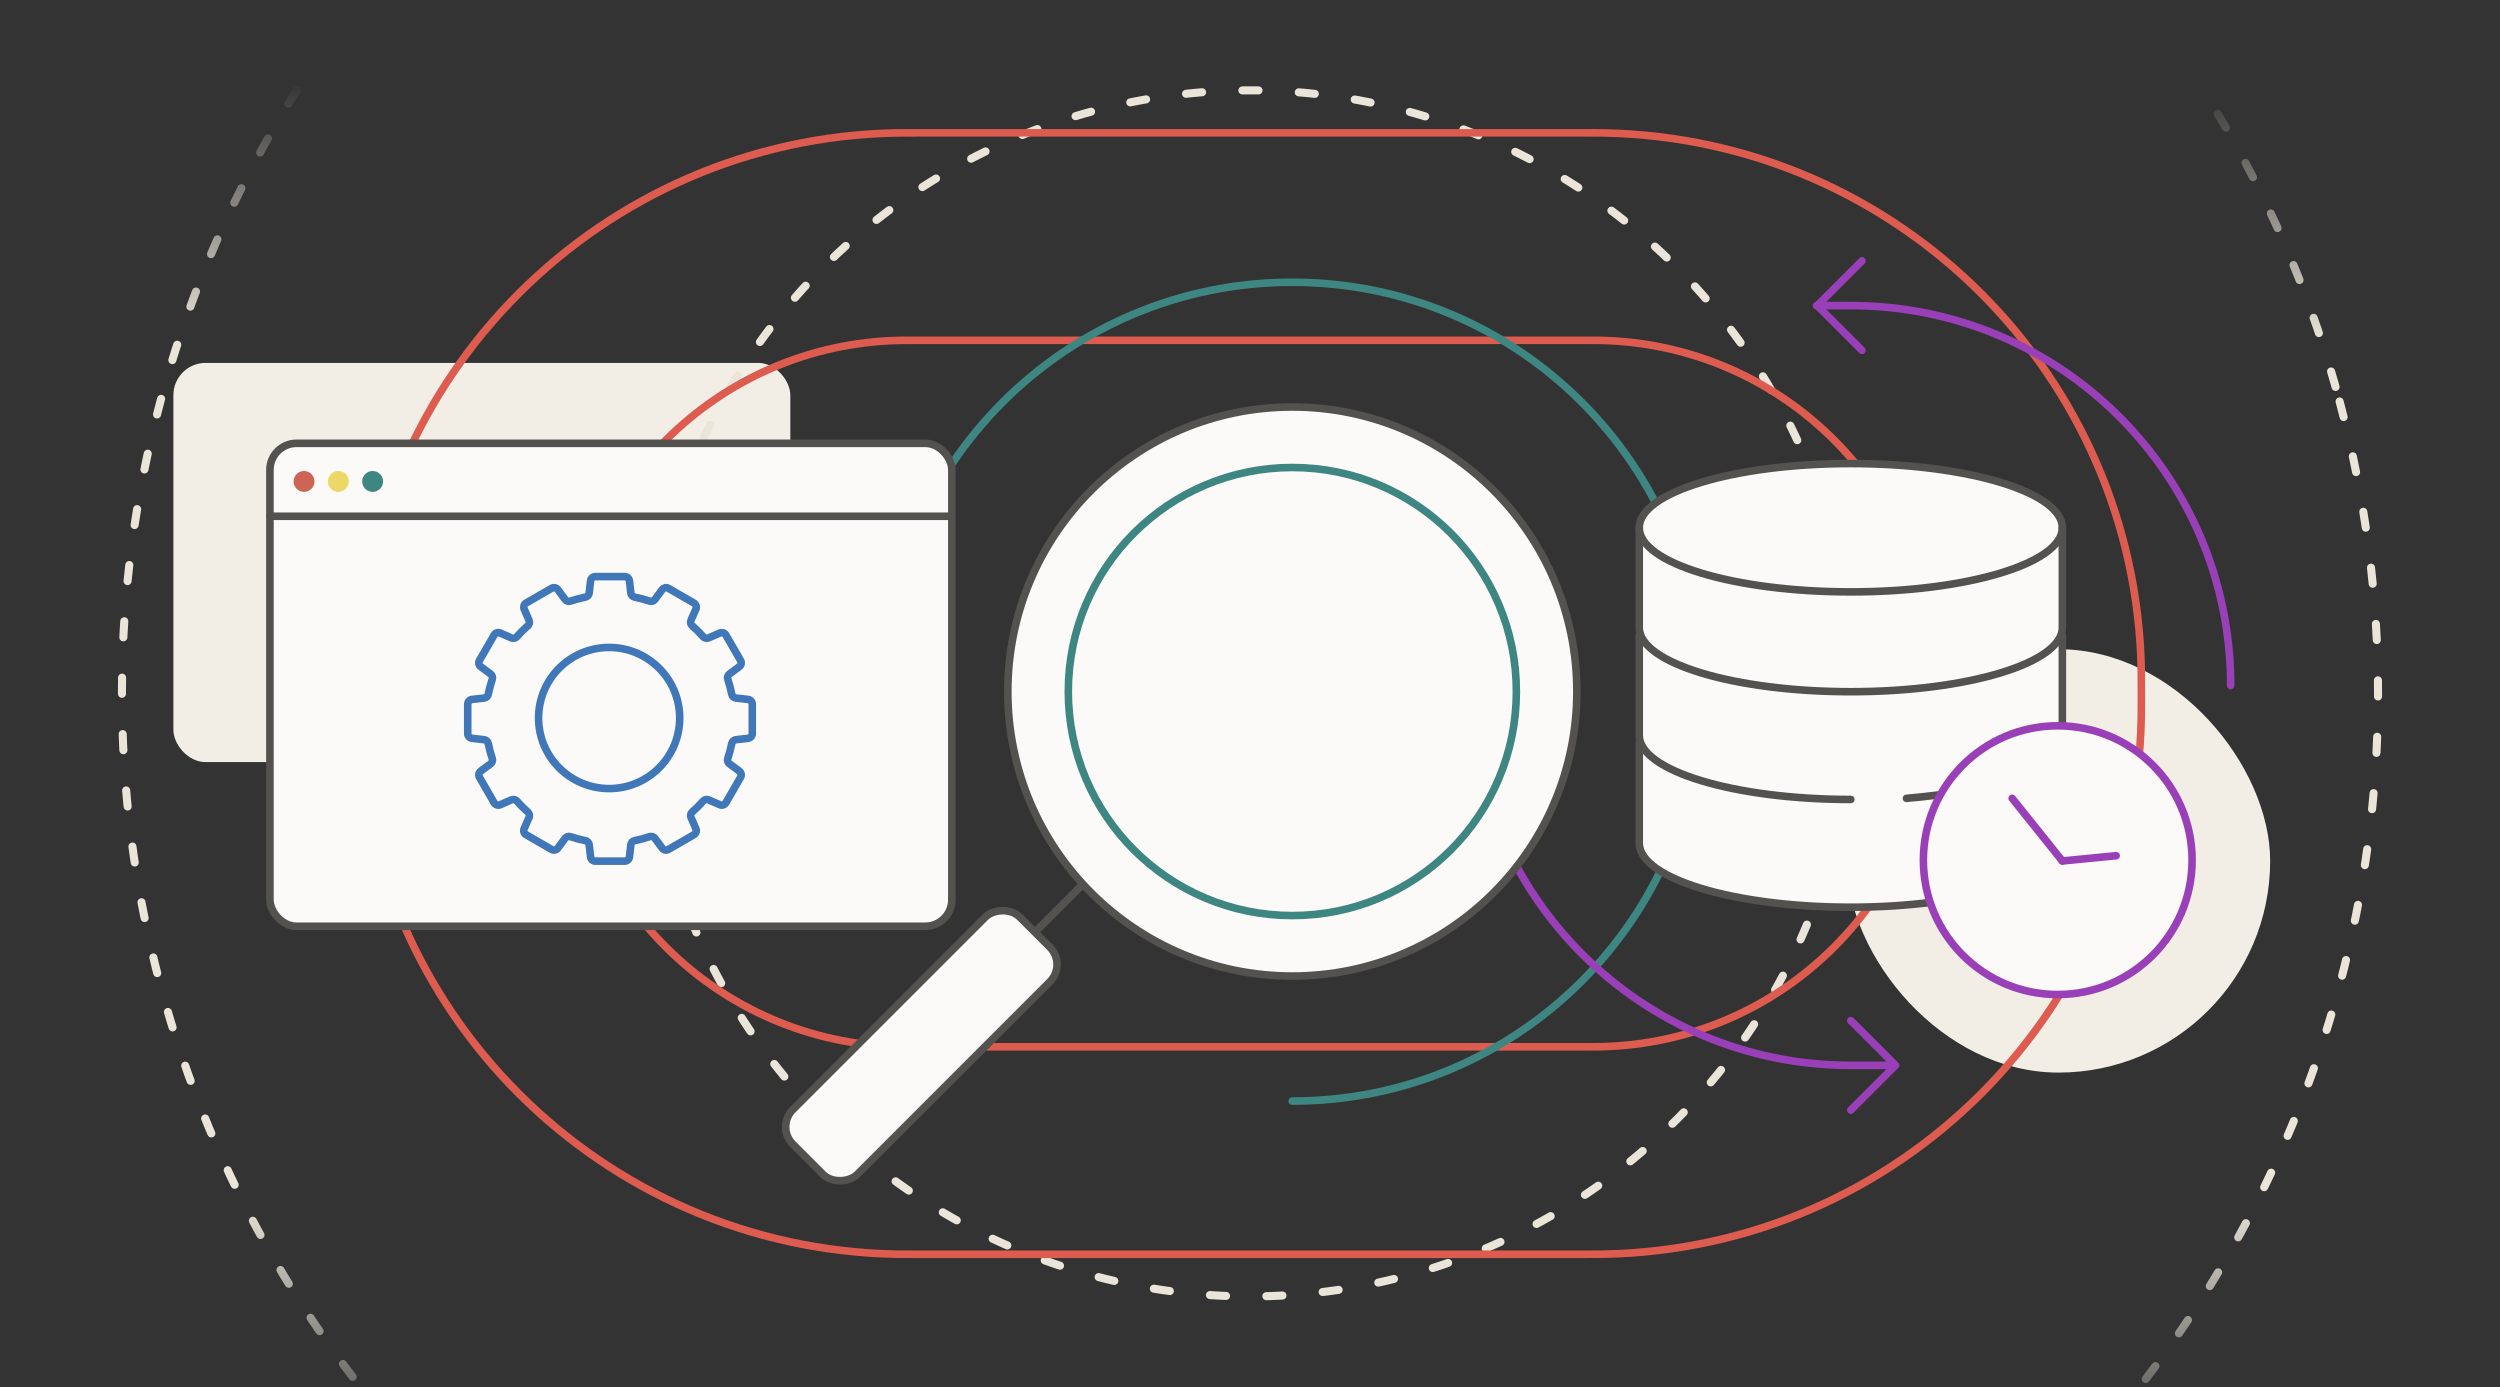
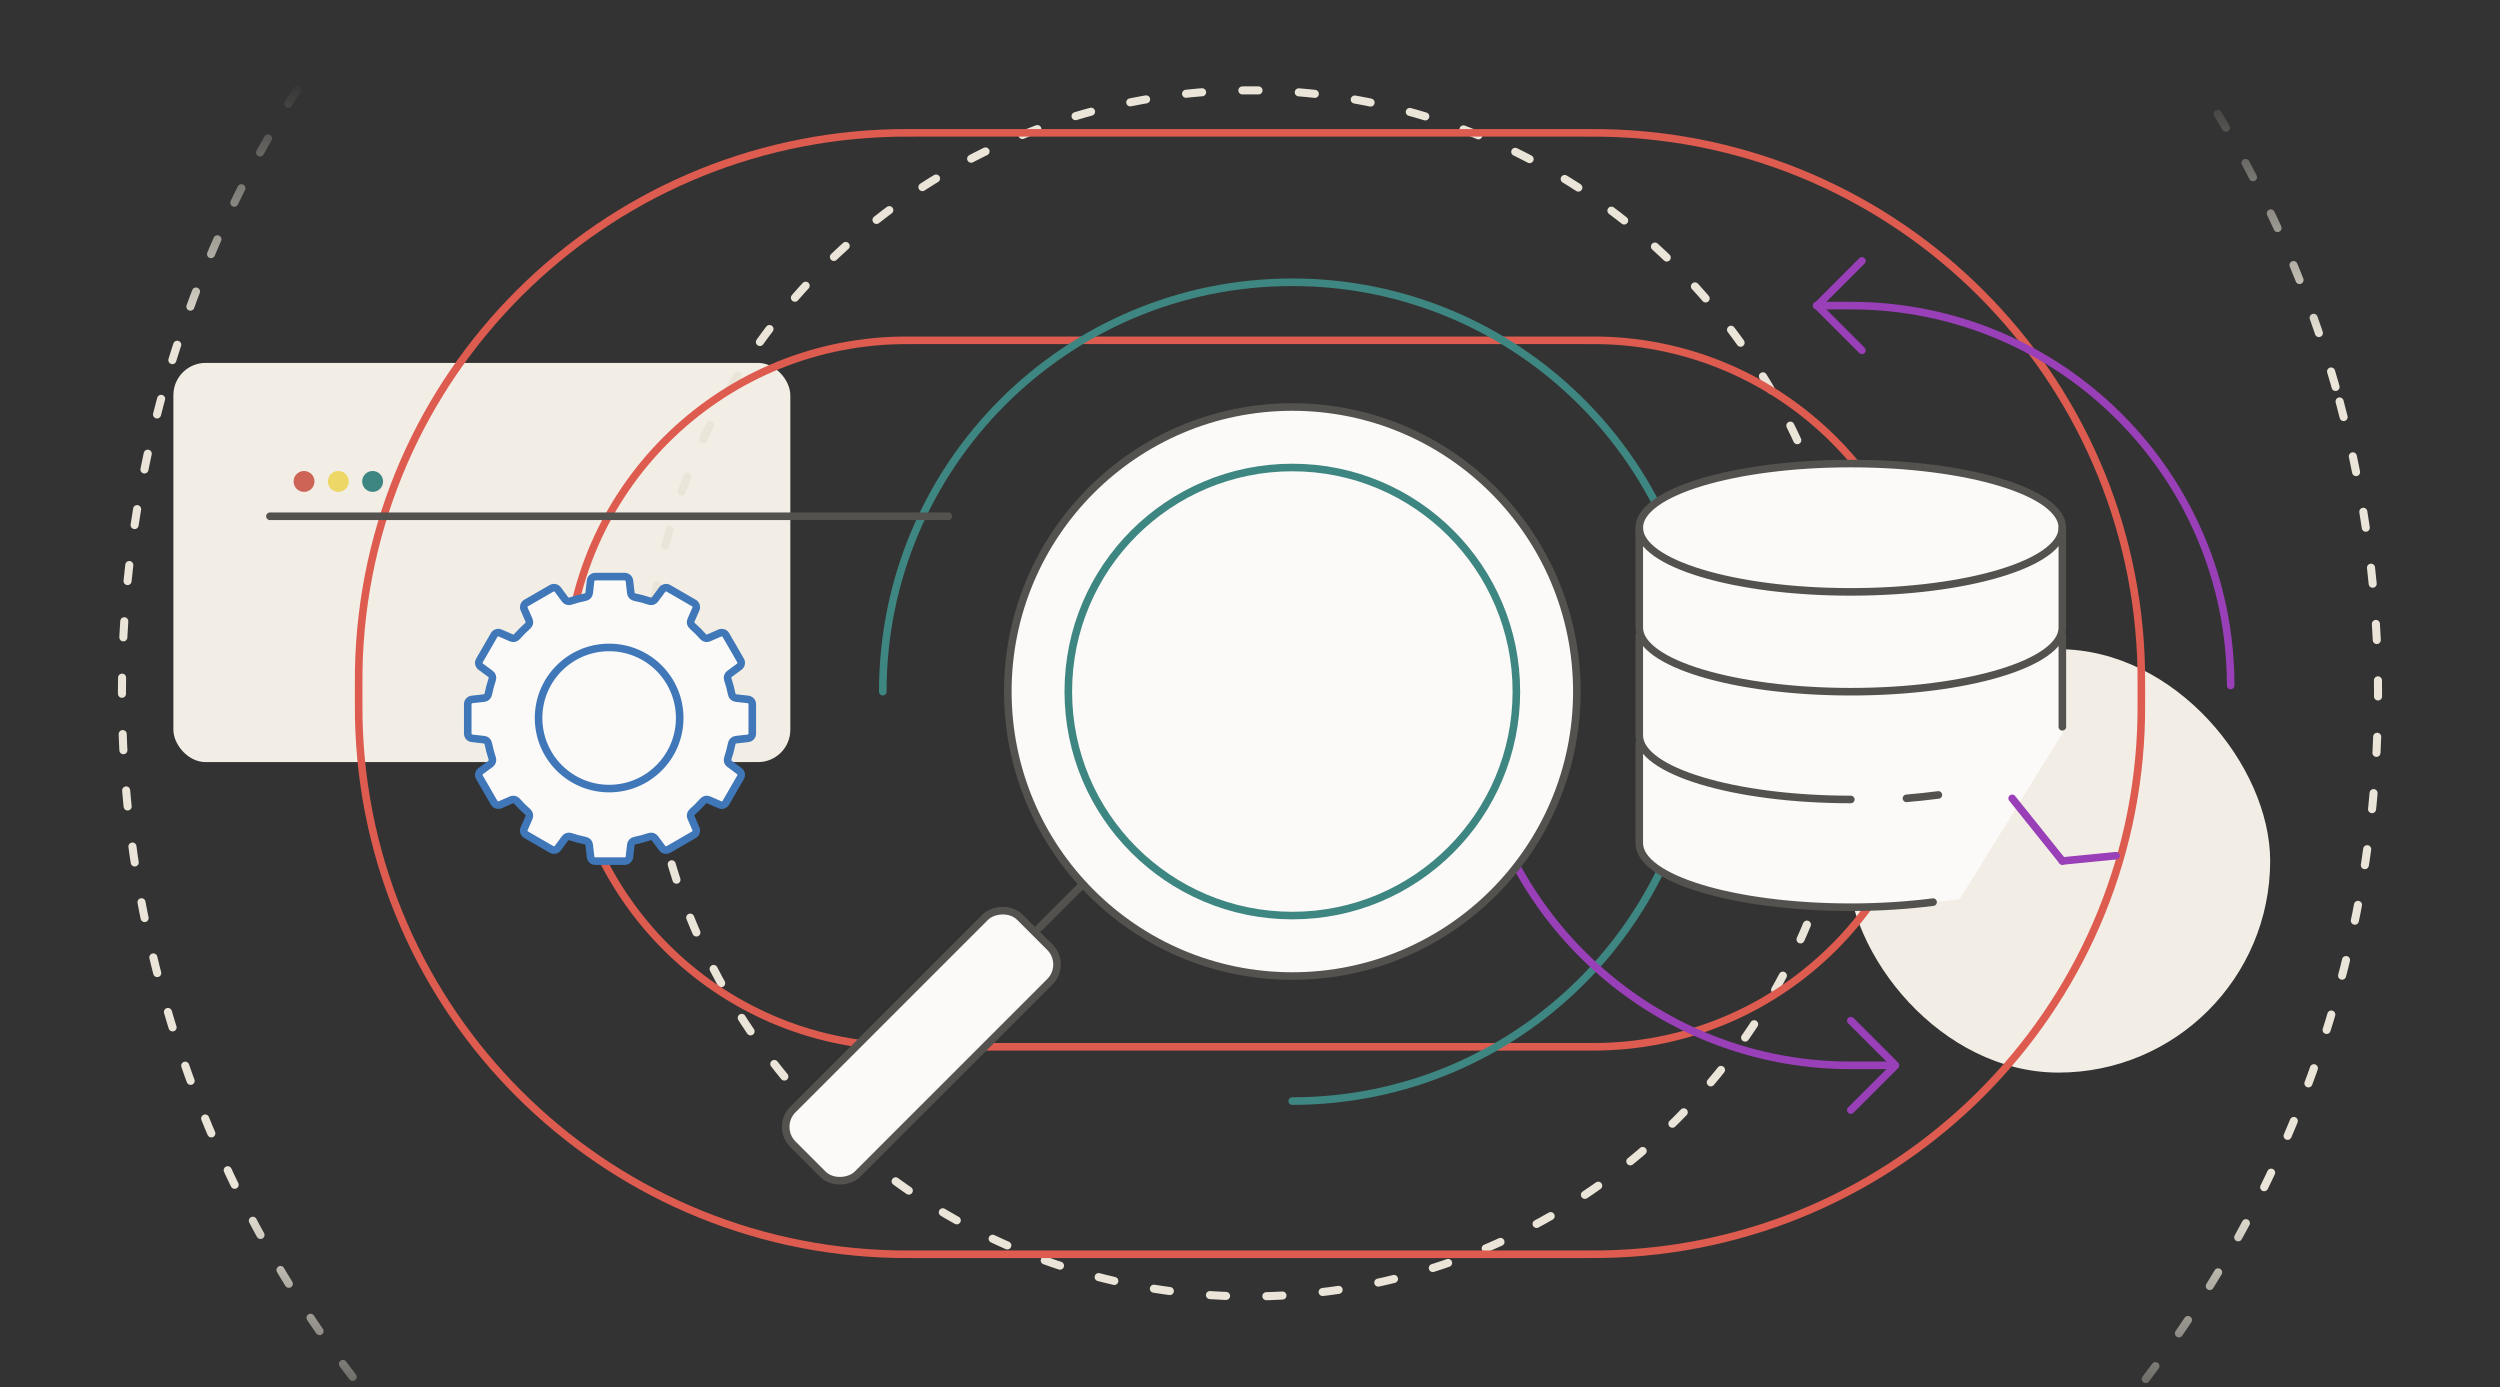
<svg xmlns="http://www.w3.org/2000/svg" width="620" height="344" viewBox="0 0 620 344" fill="none">
  <rect x="0" y="0" width="620" height="344" fill="#333333" stroke="none" />
  <g clip-path="url(#clip0_3090_141)">
    <rect x="43" y="90" width="153" height="99" rx="8" fill="#F2EEE6" />
    <rect x="458" y="161" width="105" height="105" rx="52.5" fill="#F2EEE6" />
    <circle cx="310" cy="171.961" r="279.75" transform="rotate(-15 310 171.961)" stroke="url(#paint0_linear_3090_141)" stroke-width="2" stroke-linecap="round" stroke-dasharray="4 10" />
    <circle cx="310" cy="171.961" r="149.55" transform="rotate(-15 310 171.961)" stroke="#EAE5D8" stroke-width="2" stroke-linecap="round" stroke-dasharray="4 10" />
    <g style="mix-blend-mode:multiply">
      <path d="M391.789 84.393H228.211C224.869 84.393 223.937 84.396 223.256 84.409C177.911 85.276 141.358 121.773 140.489 167.052C140.476 167.733 140.474 168.663 140.474 172C140.474 175.337 140.476 176.267 140.489 176.948C141.358 222.227 177.911 258.724 223.256 259.591C223.937 259.604 224.869 259.607 228.211 259.607H391.789C395.131 259.607 396.063 259.604 396.744 259.591C442.089 258.724 478.642 222.227 479.511 176.948C479.524 176.267 479.526 175.337 479.526 172C479.526 168.663 479.524 167.733 479.511 167.052C478.642 121.773 442.089 85.276 396.744 84.409C396.063 84.396 395.131 84.393 391.789 84.393ZM88.94 172C88.94 168.901 88.94 167.364 88.965 166.067C90.364 93.144 149.233 34.362 222.268 32.965C223.568 32.94 225.107 32.94 228.211 32.94H391.789C394.893 32.94 396.432 32.94 397.732 32.965C470.767 34.362 529.636 93.144 531.035 166.067C531.06 167.364 531.06 168.901 531.06 172C531.06 175.099 531.06 176.636 531.035 177.933C529.636 250.855 470.767 309.638 397.732 311.035C396.432 311.06 394.893 311.06 391.789 311.06H228.211C225.107 311.06 223.568 311.06 222.268 311.035C149.233 309.638 90.364 250.855 88.965 177.933C88.94 176.636 88.94 175.099 88.94 172Z" stroke="#DD5C4F" stroke-width="1.88" />
    </g>
    <path d="M218.932 171.534C218.932 115.458 264.39 70 320.466 70C376.542 70 422 115.458 422 171.534C422 227.61 376.542 273.068 320.466 273.068" stroke="#3E8682" stroke-width="1.88" stroke-linecap="round" />
    <path d="M268.451 219.377L257.682 230.146" stroke="#53524F" stroke-width="1.88" stroke-linecap="round" />
    <rect x="-1.329" width="22.657" height="79.626" rx="6.06" transform="matrix(-0.707 -0.707 -0.707 0.707 263.715 238.255)" fill="#FCFAF8" stroke="#53524F" stroke-width="1.88" stroke-linecap="round" />
    <path d="M364.792 170C364.792 222.042 406.958 264.208 459 264.208H469.5" stroke="#993FB8" stroke-width="1.88" stroke-linecap="round" stroke-linejoin="round" />
    <path d="M553.208 170C553.208 117.958 511.042 75.791 459 75.791H450.5" stroke="#993FB8" stroke-width="1.88" stroke-linecap="round" stroke-linejoin="round" />
    <path d="M461.761 64.7L450.67 75.792L461.761 86.883" stroke="#993FB8" stroke-width="1.88" stroke-linecap="round" stroke-linejoin="round" />
    <path d="M459 275.3L470.092 264.208L459 253.117" stroke="#993FB8" stroke-width="1.88" stroke-linecap="round" stroke-linejoin="round" />
    <path d="M406.5 210V131.5C406.5 124.5 419.6 115 460 115C500.4 115 511.5 126.333 512 132V181L486 223C474.033 224.452 468.787 224.724 460 225C430 226 406.5 216.5 406.5 210Z" fill="#FCFAF8" />
    <path d="M459 146.787C487.974 146.787 511.463 139.663 511.463 130.875C511.463 122.087 487.974 114.963 459 114.963C430.026 114.963 406.537 122.087 406.537 130.875C406.537 139.663 430.026 146.787 459 146.787Z" stroke="#53524F" stroke-width="1.88" stroke-linecap="round" stroke-linejoin="round" />
    <path d="M406.537 130.875V155.632C406.537 164.431 430.031 171.544 459 171.544C487.969 171.544 511.463 164.431 511.463 155.632V130.875" stroke="#53524F" stroke-width="1.88" stroke-linecap="round" stroke-linejoin="round" />
    <path d="M511.463 180.249V157.598" stroke="#53524F" stroke-width="1.88" stroke-linecap="round" stroke-linejoin="round" />
    <path d="M472.806 197.987C475.567 197.753 478.188 197.472 480.715 197.144" stroke="#53524F" stroke-width="1.88" stroke-linecap="round" stroke-linejoin="round" />
    <path d="M406.537 157.598V182.355C406.537 191.153 430.031 198.267 459 198.267" stroke="#53524F" stroke-width="1.88" stroke-linecap="round" stroke-linejoin="round" />
    <path d="M406.537 184.321V209.078C406.537 217.877 430.031 224.99 459 224.99C466.254 224.99 473.134 224.522 479.405 223.727" stroke="#53524F" stroke-width="1.88" stroke-linecap="round" stroke-linejoin="round" />
-     <path d="M510.322 246.643C528.725 246.643 543.643 231.725 543.643 213.322C543.643 194.919 528.725 180 510.322 180C491.919 180 477 194.919 477 213.322C477 231.725 491.919 246.643 510.322 246.643Z" fill="#FCFAF8" stroke="#993FB8" stroke-width="1.88" stroke-linecap="round" stroke-linejoin="round" />
    <path d="M511.463 213.524L499.014 197.986" stroke="#993FB8" stroke-width="1.88" stroke-linecap="round" stroke-linejoin="round" />
    <path d="M511.463 213.524L524.801 212.214" stroke="#993FB8" stroke-width="1.88" stroke-linecap="round" stroke-linejoin="round" />
    <circle cx="71.5" cy="71.5" r="70.56" transform="matrix(-1 0 0 1 392 100)" fill="#FCFAF8" stroke="#53524F" stroke-width="1.88" stroke-linecap="round" />
    <circle cx="56.5" cy="56.5" r="55.56" transform="matrix(-1 0 0 1 377 115)" fill="#FCFAF8" stroke="#3E8682" stroke-width="1.88" stroke-linecap="round" />
-     <rect x="66.942" y="109.942" width="169.116" height="119.773" rx="6.594" fill="#FCFAF8" stroke="#53524F" stroke-width="1.884" stroke-linecap="round" />
    <line x1="235.207" y1="128.036" x2="66.942" y2="128.036" stroke="#53524F" stroke-width="1.884" stroke-linecap="round" />
    <circle cx="75.399" cy="119.398" r="2.593" fill="#CD6455" />
    <circle cx="83.907" cy="119.398" r="2.593" fill="#EDD766" />
    <circle cx="92.414" cy="119.398" r="2.593" fill="#3E8682" />
    <path d="M186.566 181.931V174.634C186.566 174.033 186.115 173.53 185.518 173.461L182.502 173.12C181.993 173.063 181.581 172.684 181.48 172.181C181.224 170.912 180.894 169.67 180.487 168.461C180.324 167.978 180.493 167.443 180.904 167.14L183.344 165.338C183.828 164.982 183.964 164.32 183.665 163.799L180.016 157.478C179.716 156.958 179.073 156.747 178.522 156.985L175.735 158.2C175.268 158.403 174.721 158.286 174.386 157.905C173.535 156.941 172.624 156.03 171.661 155.18C171.279 154.843 171.16 154.296 171.365 153.831L172.58 151.043C172.821 150.492 172.61 149.851 172.088 149.55L165.767 145.901C165.247 145.601 164.585 145.74 164.227 146.221L162.426 148.662C162.122 149.072 161.588 149.242 161.104 149.078C159.896 148.672 158.656 148.341 157.384 148.086C156.884 147.985 156.505 147.572 156.446 147.063L156.104 144.047C156.037 143.45 155.533 143 154.931 143H147.634C147.033 143 146.53 143.45 146.461 144.047L146.12 147.063C146.063 147.572 145.684 147.985 145.181 148.086C143.912 148.341 142.67 148.672 141.461 149.078C140.978 149.242 140.443 149.072 140.14 148.662L138.338 146.221C137.982 145.738 137.32 145.601 136.799 145.901L130.478 149.55C129.958 149.849 129.747 150.492 129.985 151.043L131.2 153.831C131.403 154.298 131.286 154.845 130.905 155.18C129.941 156.03 129.03 156.941 128.18 157.905C127.843 158.286 127.296 158.405 126.831 158.2L124.043 156.985C123.492 156.744 122.851 156.956 122.55 157.478L118.901 163.799C118.601 164.318 118.74 164.98 119.221 165.338L121.662 167.14C122.072 167.443 122.242 167.978 122.078 168.461C121.672 169.67 121.341 170.912 121.086 172.181C120.985 172.682 120.572 173.061 120.063 173.12L117.047 173.461C116.45 173.528 116 174.033 116 174.634V181.931C116 182.533 116.45 183.035 117.047 183.104L120.063 183.446C120.572 183.502 120.985 183.882 121.086 184.384C121.341 185.654 121.672 186.896 122.078 188.104C122.242 188.588 122.072 189.122 121.662 189.426L119.221 191.227C118.738 191.583 118.601 192.245 118.901 192.767L122.55 199.088C122.849 199.607 123.492 199.819 124.043 199.58L126.831 198.365C127.298 198.162 127.845 198.279 128.18 198.661C129.03 199.624 129.941 200.535 130.905 201.386C131.286 201.723 131.405 202.27 131.2 202.735L129.985 205.522C129.744 206.073 129.956 206.714 130.478 207.016L136.799 210.665C137.318 210.964 137.98 210.826 138.338 210.344L140.14 207.904C140.443 207.493 140.978 207.324 141.461 207.487C142.67 207.893 143.91 208.224 145.181 208.48C145.682 208.581 146.061 208.993 146.12 209.502L146.461 212.518C146.528 213.115 147.033 213.566 147.634 213.566H154.931C155.533 213.566 156.035 213.115 156.104 212.518L156.446 209.502C156.502 208.993 156.882 208.581 157.384 208.48C158.654 208.224 159.896 207.893 161.104 207.487C161.588 207.324 162.122 207.493 162.426 207.904L164.227 210.344C164.583 210.828 165.245 210.964 165.767 210.665L172.088 207.016C172.607 206.716 172.819 206.073 172.58 205.522L171.365 202.735C171.162 202.268 171.279 201.721 171.661 201.386C172.624 200.535 173.535 199.624 174.386 198.661C174.723 198.279 175.27 198.16 175.735 198.365L178.522 199.58C179.073 199.821 179.714 199.61 180.016 199.088L183.665 192.767C183.964 192.247 183.826 191.585 183.344 191.227L180.904 189.426C180.493 189.122 180.324 188.588 180.487 188.104C180.894 186.896 181.224 185.654 181.48 184.384C181.581 183.884 181.993 183.505 182.502 183.446L185.518 183.104C186.115 183.037 186.566 182.533 186.566 181.931Z" fill="#FCFAF8" stroke="#3F77B8" stroke-width="1.88" stroke-linecap="round" />
    <circle cx="151.066" cy="178.066" r="17.5" fill="#FCFAF8" stroke="#3F77B8" stroke-width="1.88" stroke-linecap="round" />
  </g>
  <defs>
    <linearGradient id="paint0_linear_3090_141" x1="419.268" y1="43.918" x2="329.846" y2="377.645" gradientUnits="userSpaceOnUse">
      <stop stop-color="#EAE5D8" stop-opacity="0" />
      <stop offset="0.188" stop-color="#EAE5D8" />
      <stop offset="0.802" stop-color="#EAE5D8" />
      <stop offset="1" stop-color="#EAE5D8" stop-opacity="0" />
    </linearGradient>
    <clipPath id="clip0_3090_141">
      <rect width="620" height="344" fill="white" />
    </clipPath>
  </defs>
</svg>